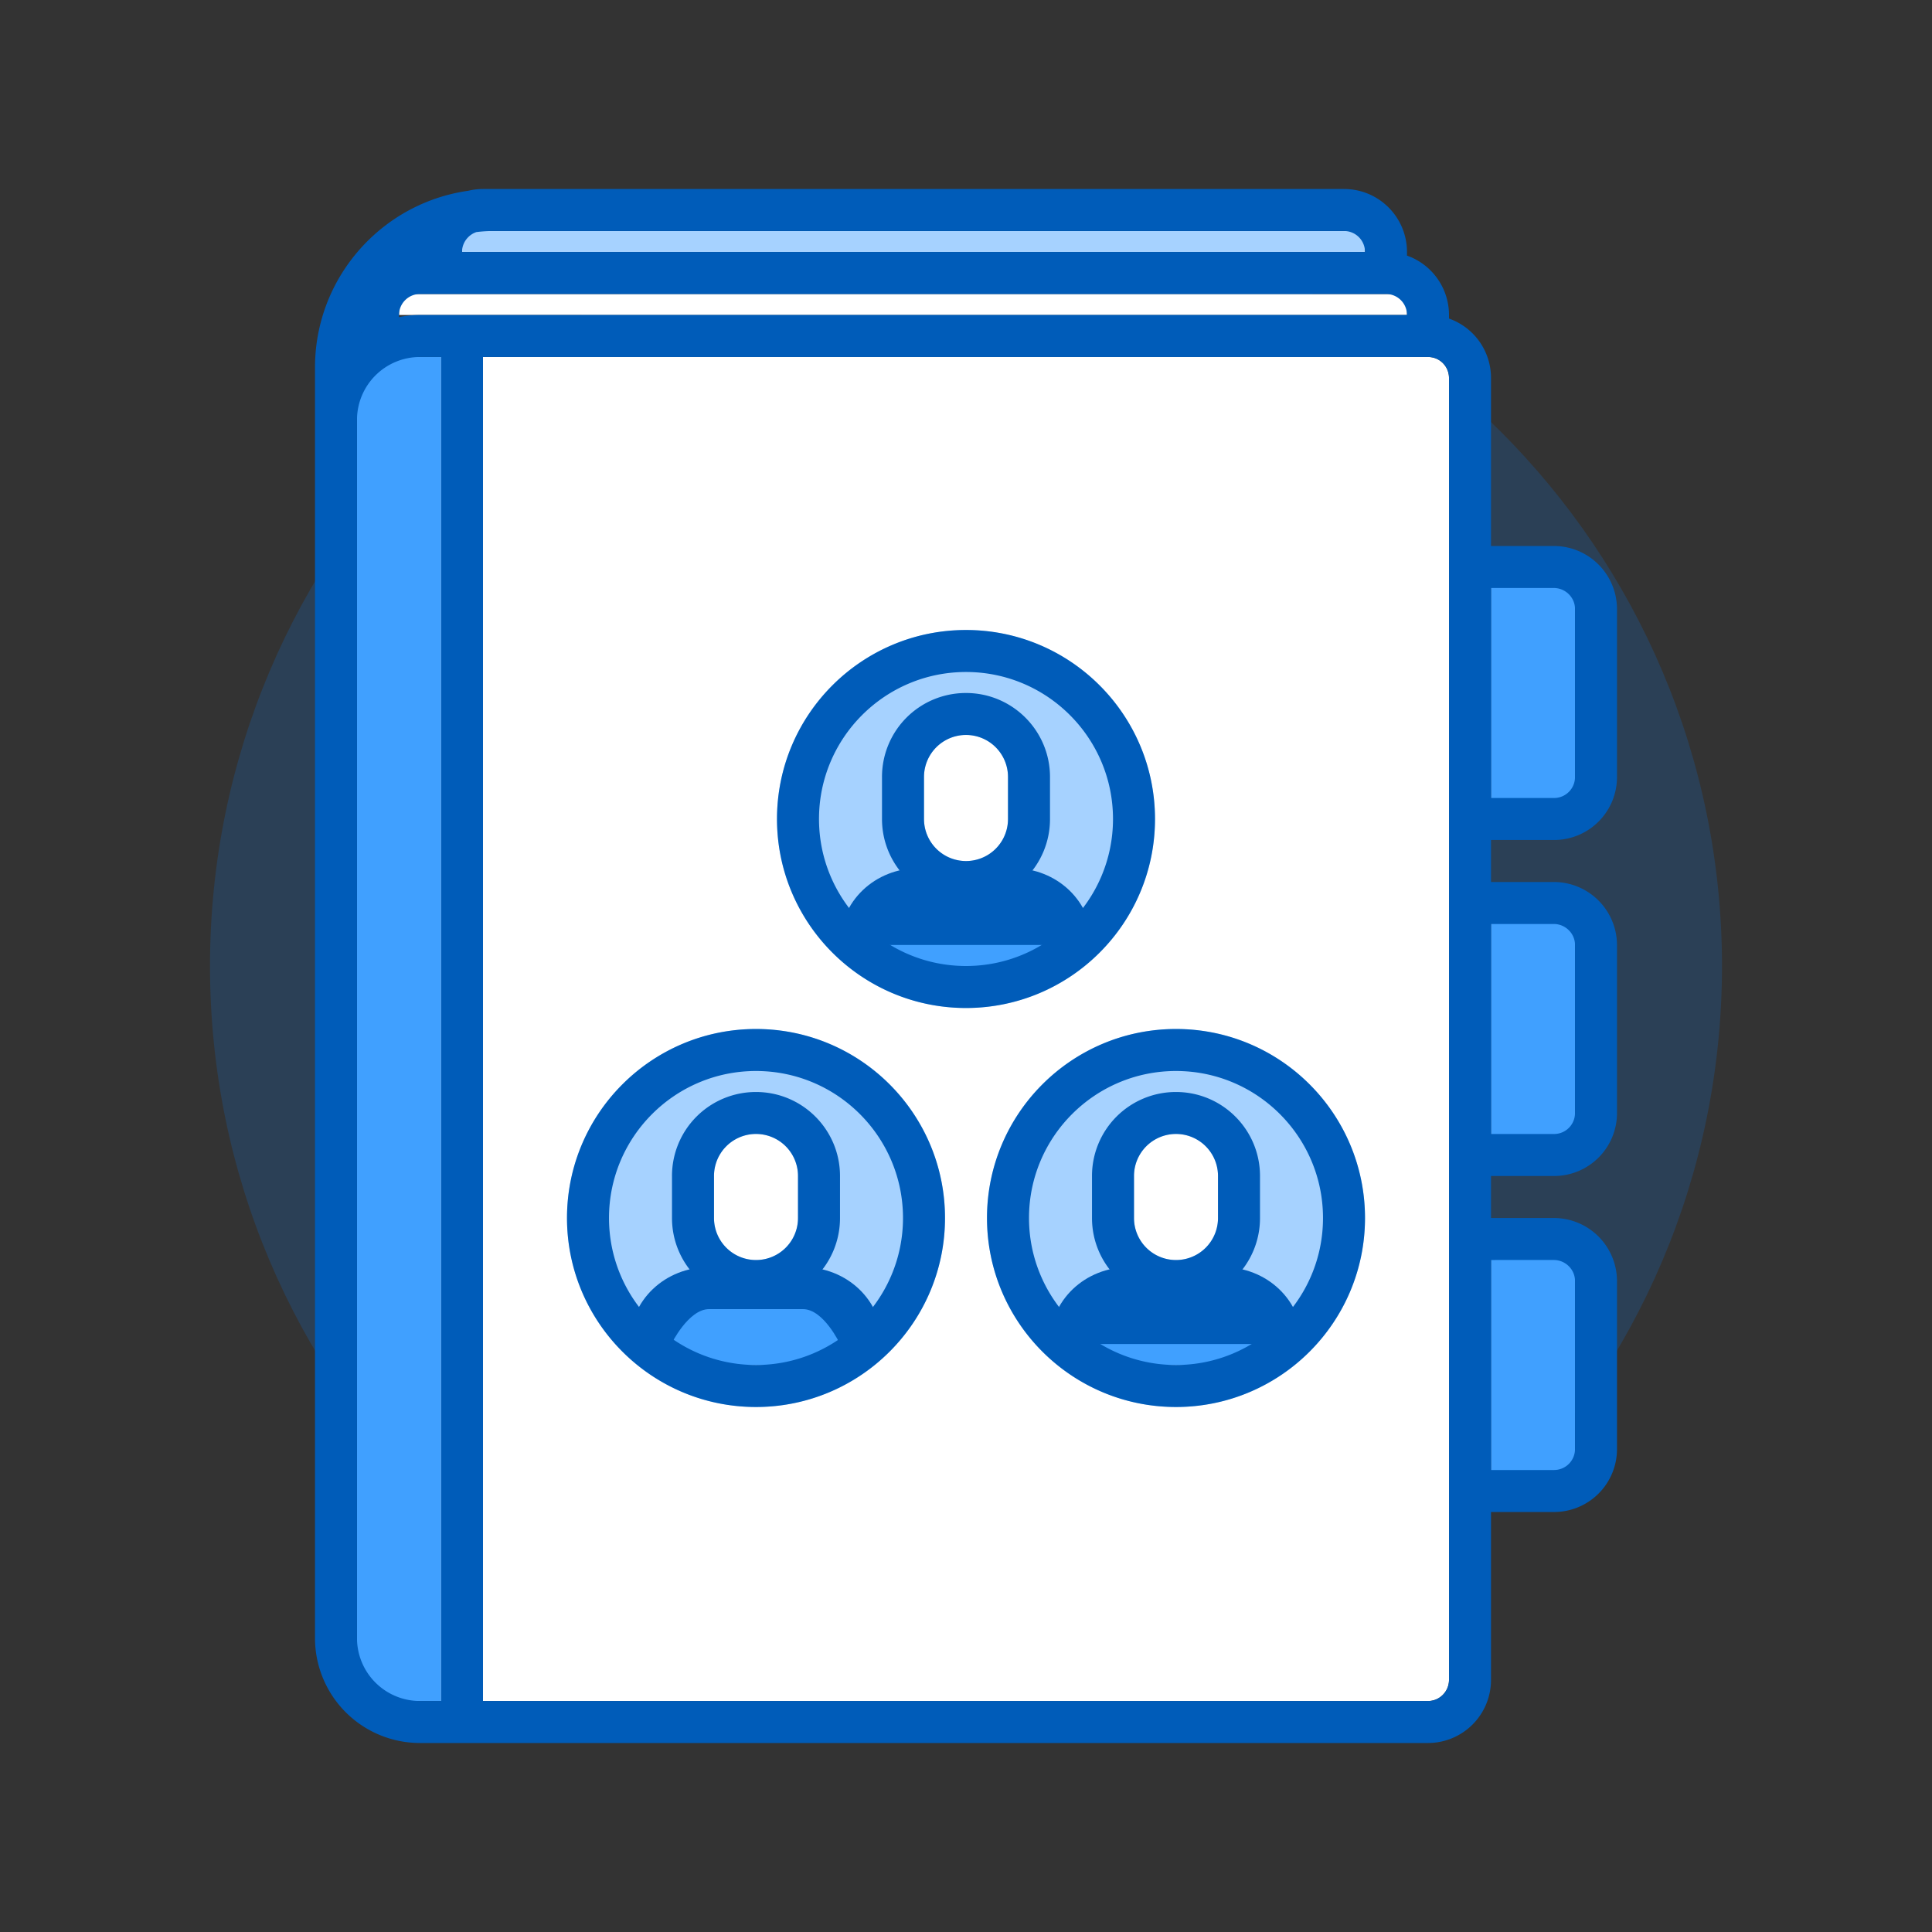
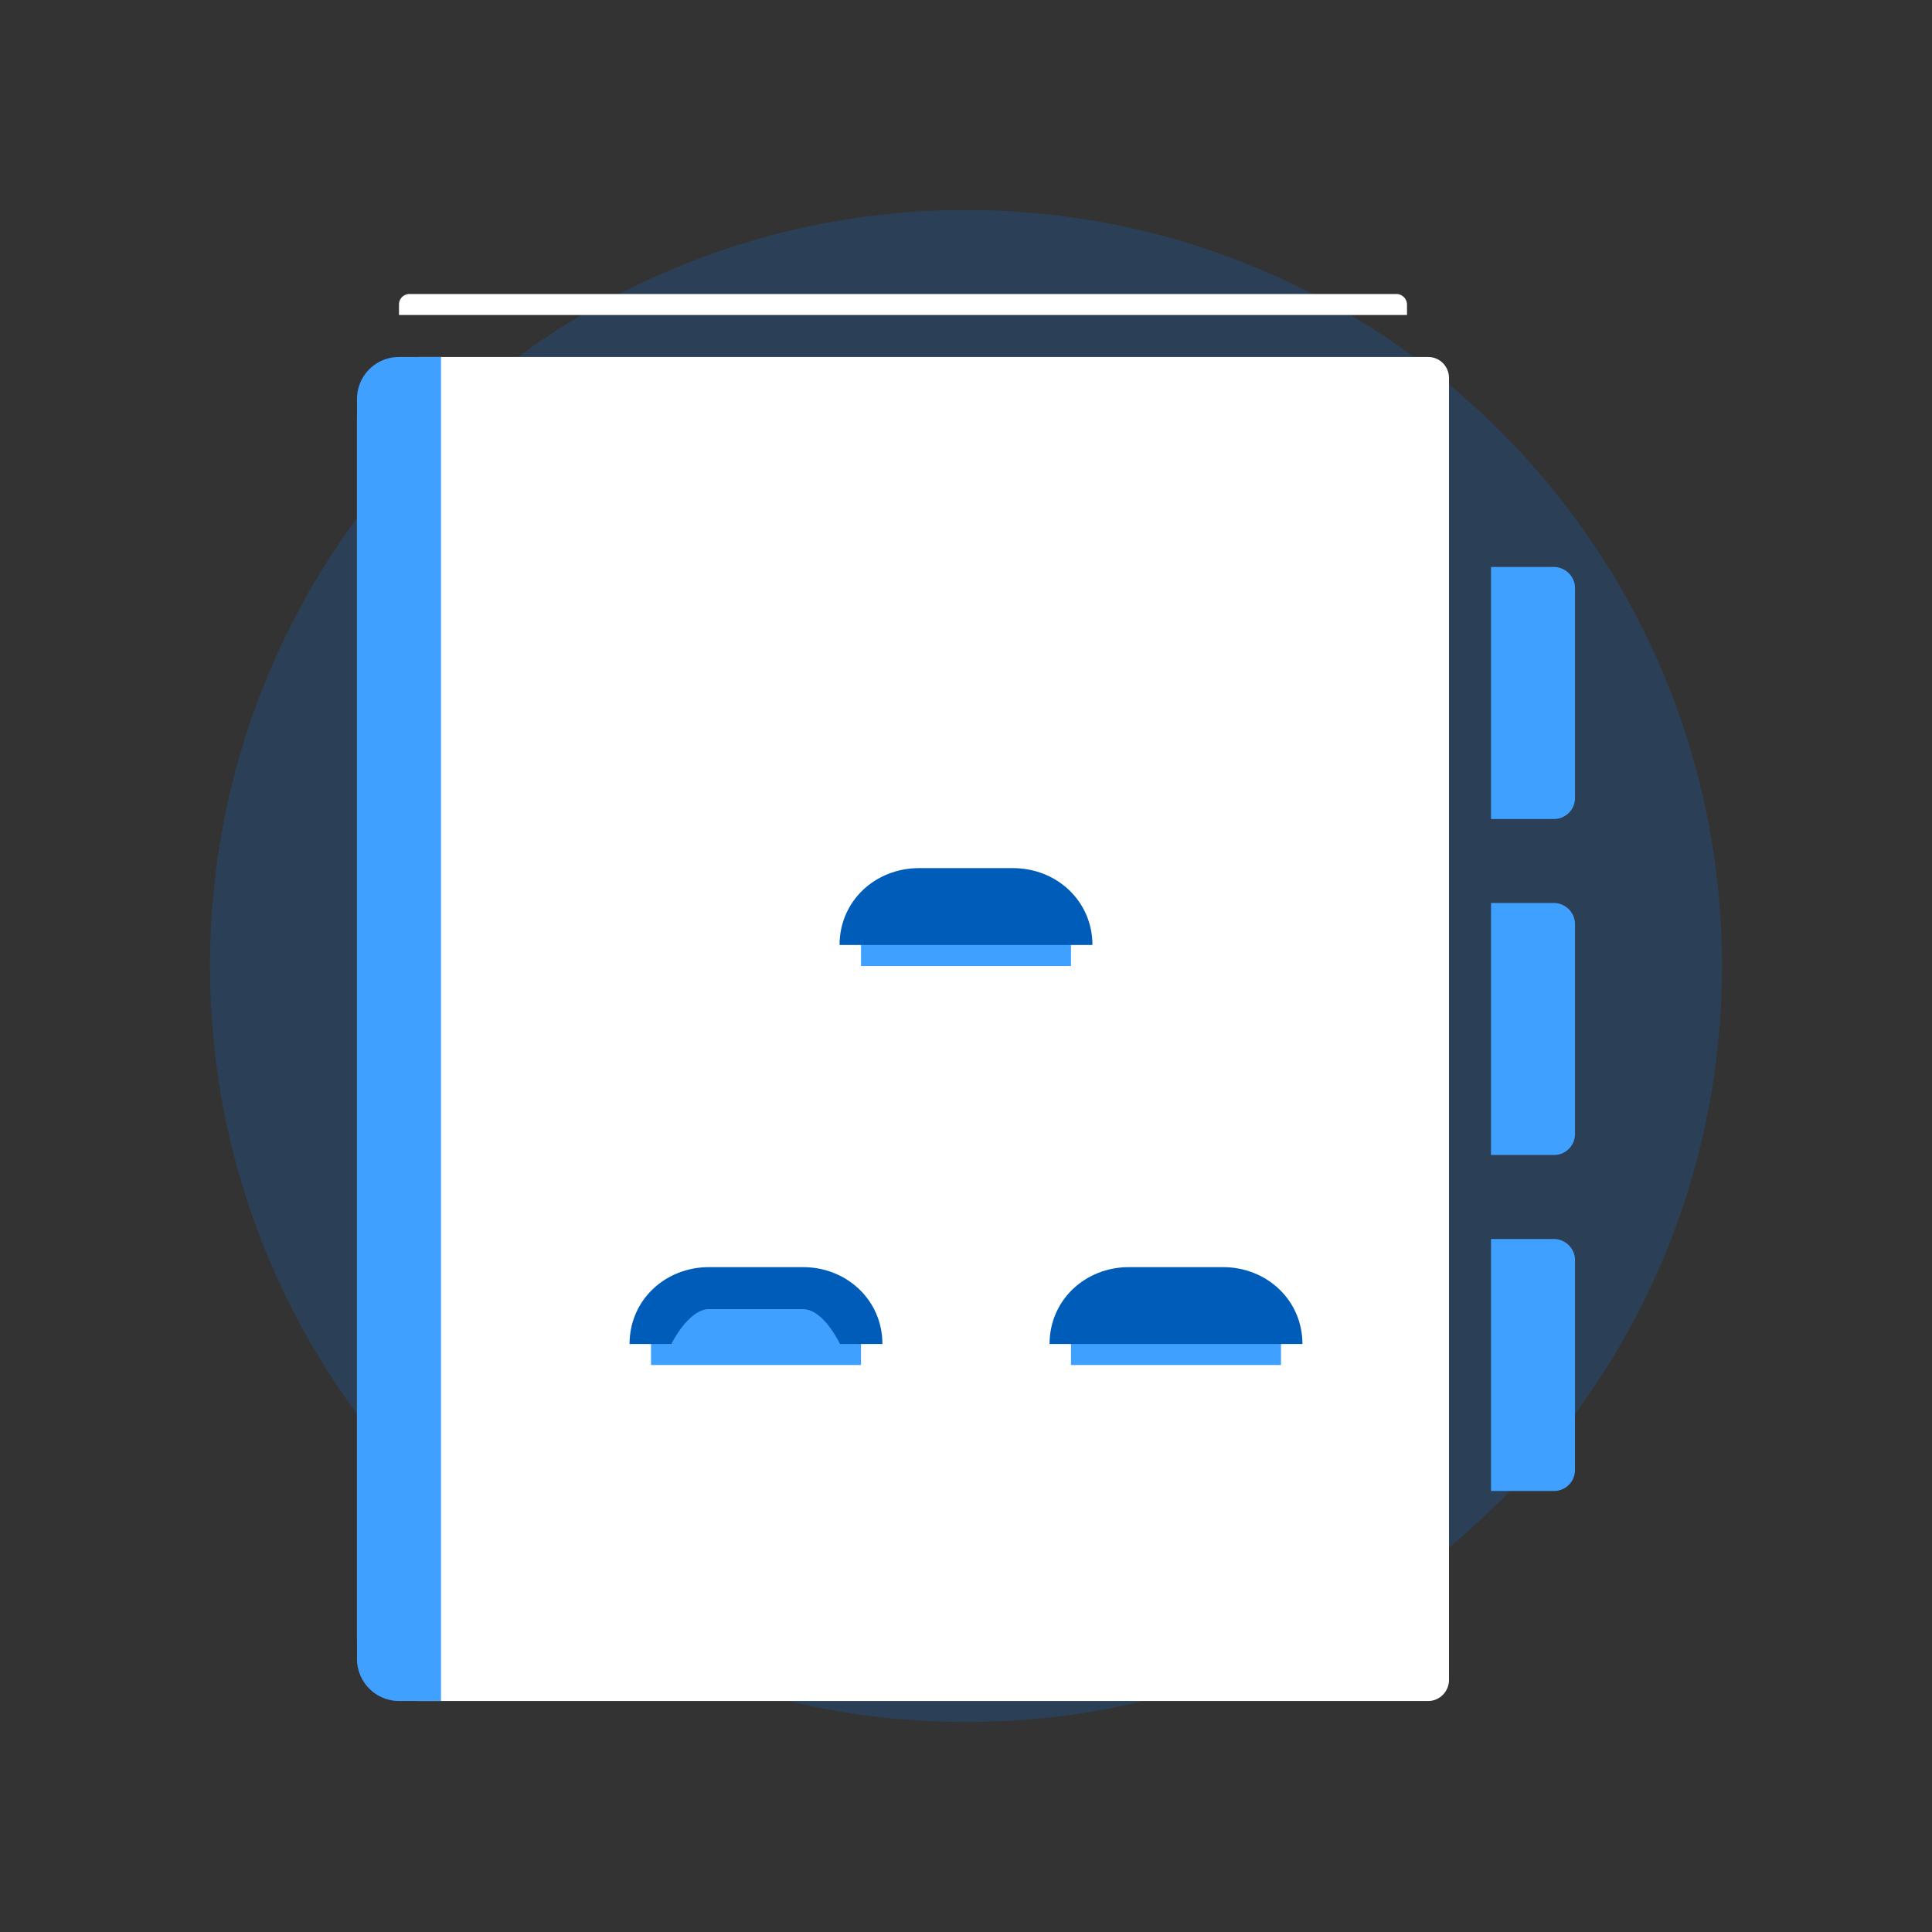
<svg xmlns="http://www.w3.org/2000/svg" class="svg-icon" style="width: 1em; height: 1em;vertical-align: middle;fill: currentColor;overflow: hidden;" viewBox="0 0 1024 1024" version="1.1">
  <rect x="0" y="0" width="1024" height="1024" fill="#333333" stroke="none" />
  <path d="M512 912.696c221.295 0 400.696-179.4 400.696-400.696S733.295 111.304 512 111.304 111.304 290.705 111.304 512s179.4 400.696 400.696 400.696z" fill="#0B77E3" fill-opacity=".2" />
  <path d="M211.478 161.391c0-3.072 2.382-5.565 5.643-5.565h522.975c3.117 0 5.643 2.582 5.643 5.565v5.565H211.478v-5.565z m-22.261 61.229A33.358 33.358 0 0 1 222.62 189.217h534.339c6.099 0 11.041 4.931 11.041 11.186v689.976c0 6.177-5.009 11.186-11.041 11.186H222.609a33.358 33.358 0 0 1-33.391-33.402V222.62z" fill="#FFFFFF" />
-   <path d="M244.87 128c0-3.072 2.571-5.565 5.543-5.565h467.523c3.061 0 5.543 2.582 5.543 5.565v5.565H244.87v-5.565zM300.522 645.565a100.174 100.174 0 0 1 100.174-100.174 100.174 100.174 0 0 1 100.174 100.174 100.174 100.174 0 0 1-100.174 100.174 100.174 100.174 0 0 1-100.174-100.174z m222.609 0a100.174 100.174 0 0 1 100.174-100.174 100.174 100.174 0 0 1 100.174 100.174 100.174 100.174 0 0 1-100.174 100.174 100.174 100.174 0 0 1-100.174-100.174zM411.826 434.087a100.174 100.174 0 0 1 100.174-100.174 100.174 100.174 0 0 1 100.174 100.174 100.174 100.174 0 0 1-100.174 100.174 100.174 100.174 0 0 1-100.174-100.174z" fill="#A6D2FF" />
  <path d="M345.043 690.087h111.304v33.391H345.043v-33.391z m222.609 0h111.304v33.391H567.652v-33.391zM456.348 478.609h111.304v33.391H456.348v-33.391z" fill="#40A0FF" />
-   <path d="M378.435 623.282a22.261 22.261 0 0 1 44.522 0v22.305A22.194 22.194 0 0 1 400.696 667.826a22.261 22.261 0 0 1-22.261-22.239v-22.305z m222.609 0a22.261 22.261 0 0 1 44.522 0v22.305A22.194 22.194 0 0 1 623.304 667.826a22.261 22.261 0 0 1-22.261-22.239v-22.305z m-111.304-211.478a22.261 22.261 0 0 1 44.522 0v22.305A22.194 22.194 0 0 1 512 456.348a22.261 22.261 0 0 1-22.261-22.239v-22.305z" fill="#FFFFFF" />
  <path d="M189.217 211.512c0-12.31 9.884-22.294 22.261-22.294h22.261v712.348h-22.261c-12.299 0-22.261-10.073-22.261-22.294V211.512zM790.261 300.522h33.28c6.211 0 11.242 5.075 11.242 11.153v111.26A11.13 11.13 0 0 1 823.541 434.087H790.261V300.522z m0 178.087h33.28c6.211 0 11.242 5.075 11.242 11.153v111.26A11.13 11.13 0 0 1 823.541 612.174H790.261V478.609z m0 178.087h33.28c6.211 0 11.242 5.075 11.242 11.153v111.26A11.13 11.13 0 0 1 823.541 790.261H790.261V656.696z" fill="#40A0FF" />
  <path d="M333.69 712.348h134.01c0-23.196-18.866-40.749-42.118-40.749h-49.775c-23.263 0-42.129 17.475-42.129 40.749z m22.127 0s9.038-18.488 19.99-18.488h49.775C436.558 693.86 445.217 712.348 445.217 712.348h-89.4z m222.731 0h89.511s-8.904-18.488-19.868-18.488h-49.775c-10.952 0-19.868 18.488-19.868 18.488z m-22.261 0h134.033c0-23.196-18.877-40.749-42.129-40.749h-49.775c-23.263 0-42.129 17.475-42.129 40.749z m-89.043-211.478h89.511s-8.904-18.488-19.868-18.488h-49.775c-10.952 0-19.868 18.488-19.868 18.488z m-22.261 0h134.033c0-23.196-18.877-40.749-42.129-40.749h-49.775c-23.263 0-42.129 17.475-42.129 40.749z" fill="#005CB9" />
-   <path d="M300.522 645.565c0-55.296 44.911-100.174 100.174-100.174 55.296 0 100.174 44.911 100.174 100.174 0 55.296-44.911 100.174-100.174 100.174-55.296 0-100.174-44.911-100.174-100.174z m22.261 0c0 42.941 34.883 77.913 77.913 77.913 42.941 0 77.913-34.883 77.913-77.913 0-42.941-34.883-77.913-77.913-77.913-42.941 0-77.913 34.883-77.913 77.913z m222.609 0c0 42.941 34.883 77.913 77.913 77.913 42.941 0 77.913-34.883 77.913-77.913 0-42.941-34.883-77.913-77.913-77.913-42.941 0-77.913 34.883-77.913 77.913z m-22.261 0c0-55.296 44.911-100.174 100.174-100.174 55.296 0 100.174 44.911 100.174 100.174 0 55.296-44.911 100.174-100.174 100.174-55.296 0-100.174-44.911-100.174-100.174z m77.913-22.283v22.305a22.261 22.261 0 0 0 44.522 0v-22.305a22.261 22.261 0 0 0-44.522 0z m-22.261 0A44.455 44.455 0 0 1 623.304 578.783c24.576 0 44.522 19.957 44.522 44.499v22.305A44.455 44.455 0 0 1 623.304 690.087c-24.576 0-44.522-19.957-44.522-44.499v-22.305zM434.087 434.087c0 42.941 34.883 77.913 77.913 77.913 42.941 0 77.913-34.883 77.913-77.913 0-42.941-34.883-77.913-77.913-77.913-42.941 0-77.913 34.883-77.913 77.913z m-22.261 0c0-55.296 44.911-100.174 100.174-100.174 55.296 0 100.174 44.911 100.174 100.174 0 55.296-44.911 100.174-100.174 100.174-55.296 0-100.174-44.911-100.174-100.174z m77.913-22.283v22.305a22.261 22.261 0 0 0 44.522 0v-22.305a22.261 22.261 0 0 0-44.522 0z m-22.261 0A44.455 44.455 0 0 1 512 367.304c24.576 0 44.522 19.957 44.522 44.499v22.305A44.455 44.455 0 0 1 512 478.609c-24.576 0-44.522-19.957-44.522-44.499v-22.305zM790.261 311.652v111.304h33.28a11.097 11.097 0 0 0 11.242-11.075v-89.155c0-6.01-5.031-11.075-11.242-11.075H790.261z m-22.261-22.261h55.541A33.491 33.491 0 0 1 857.043 322.727v89.155A33.358 33.358 0 0 1 823.541 445.217H768V289.391z m22.261 200.348v111.304h33.28a11.097 11.097 0 0 0 11.242-11.075v-89.155c0-6.01-5.031-11.075-11.242-11.075H790.261z m-22.261-22.261h55.541A33.491 33.491 0 0 1 857.043 500.814v89.155A33.358 33.358 0 0 1 823.541 623.304H768V467.478z m22.261 200.348v111.304h33.28a11.097 11.097 0 0 0 11.242-11.075v-89.155c0-6.01-5.031-11.075-11.242-11.075H790.261z m-22.261-22.261h55.541A33.491 33.491 0 0 1 857.043 678.901v89.155A33.358 33.358 0 0 1 823.541 801.391H768V645.565zM189.217 194.783v76.589L166.957 289.391v-94.609c0-52.202 42.385-94.609 94.609-94.609H400.696l-27.492 22.261H261.565a72.403 72.403 0 0 0-72.348 72.348z m55.652-61.162v22.15h478.609v-22.15A11.108 11.108 0 0 0 712.348 122.435H256c-6.077 0-11.13 5.009-11.13 11.186z m-22.261 0A33.458 33.458 0 0 1 256 100.174h456.348c18.477 0 33.391 14.926 33.391 33.447v22.15H222.609v-22.15z m-11.13 33.391v22.15h534.261v-22.15A11.13 11.13 0 0 0 734.575 155.826H222.642c-6.211 0-11.164 5.009-11.164 11.186z m-22.261 0A33.402 33.402 0 0 1 222.642 133.565h511.933A33.391 33.391 0 0 1 768 167.012v22.15H195.139L189.217 167.012zM233.739 189.217v712.348h22.261V189.217h-22.261z m-44.522 33.402v645.543A33.358 33.358 0 0 0 222.62 901.565h534.339c6.033 0 11.041-5.009 11.041-11.186v-689.976A11.064 11.064 0 0 0 756.959 189.217H222.609a33.358 33.358 0 0 0-33.391 33.402z m-22.261 0A55.619 55.619 0 0 1 222.62 166.957h534.339A33.325 33.325 0 0 1 790.261 200.403v689.976A33.414 33.414 0 0 1 756.959 923.826H222.609a55.619 55.619 0 0 1-55.652-55.663V222.62z m189.217 400.662A44.455 44.455 0 0 1 400.696 578.783c24.576 0 44.522 19.957 44.522 44.499v22.305A44.455 44.455 0 0 1 400.696 690.087c-24.576 0-44.522-19.957-44.522-44.499v-22.305z m22.261 0v22.305a22.261 22.261 0 0 0 44.522 0v-22.305a22.261 22.261 0 0 0-44.522 0z" fill="#005CB9" />
</svg>